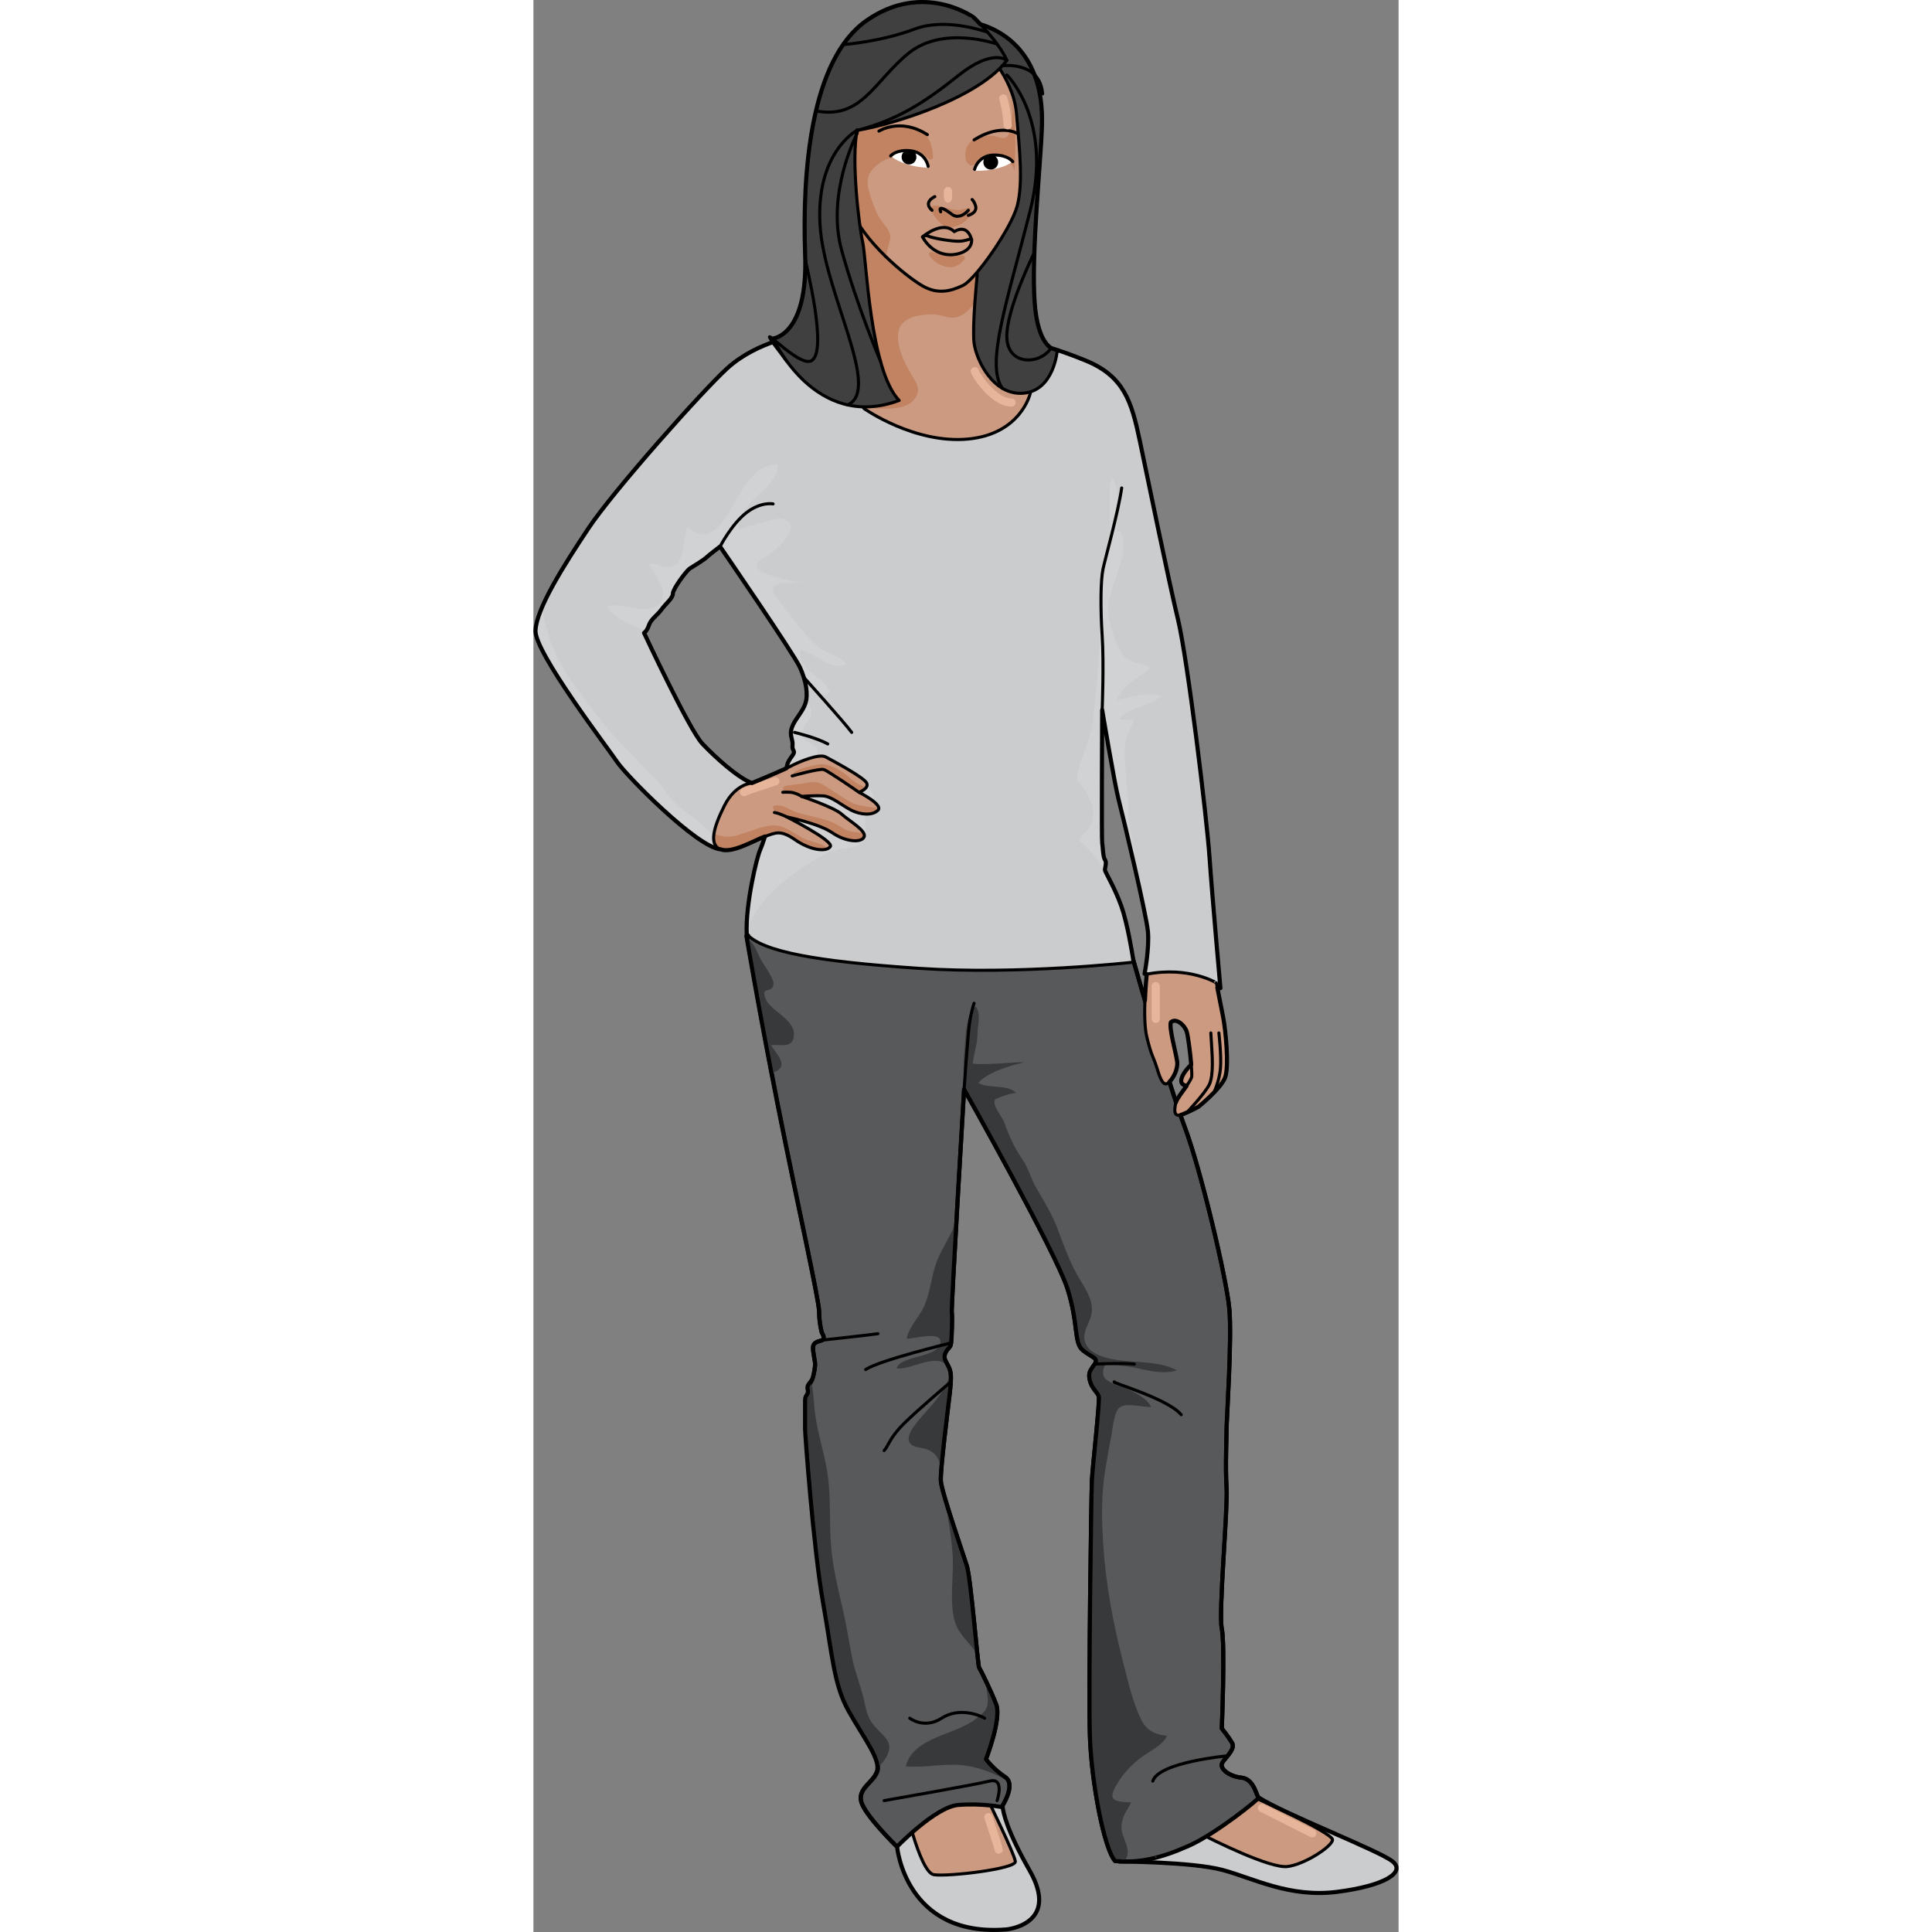
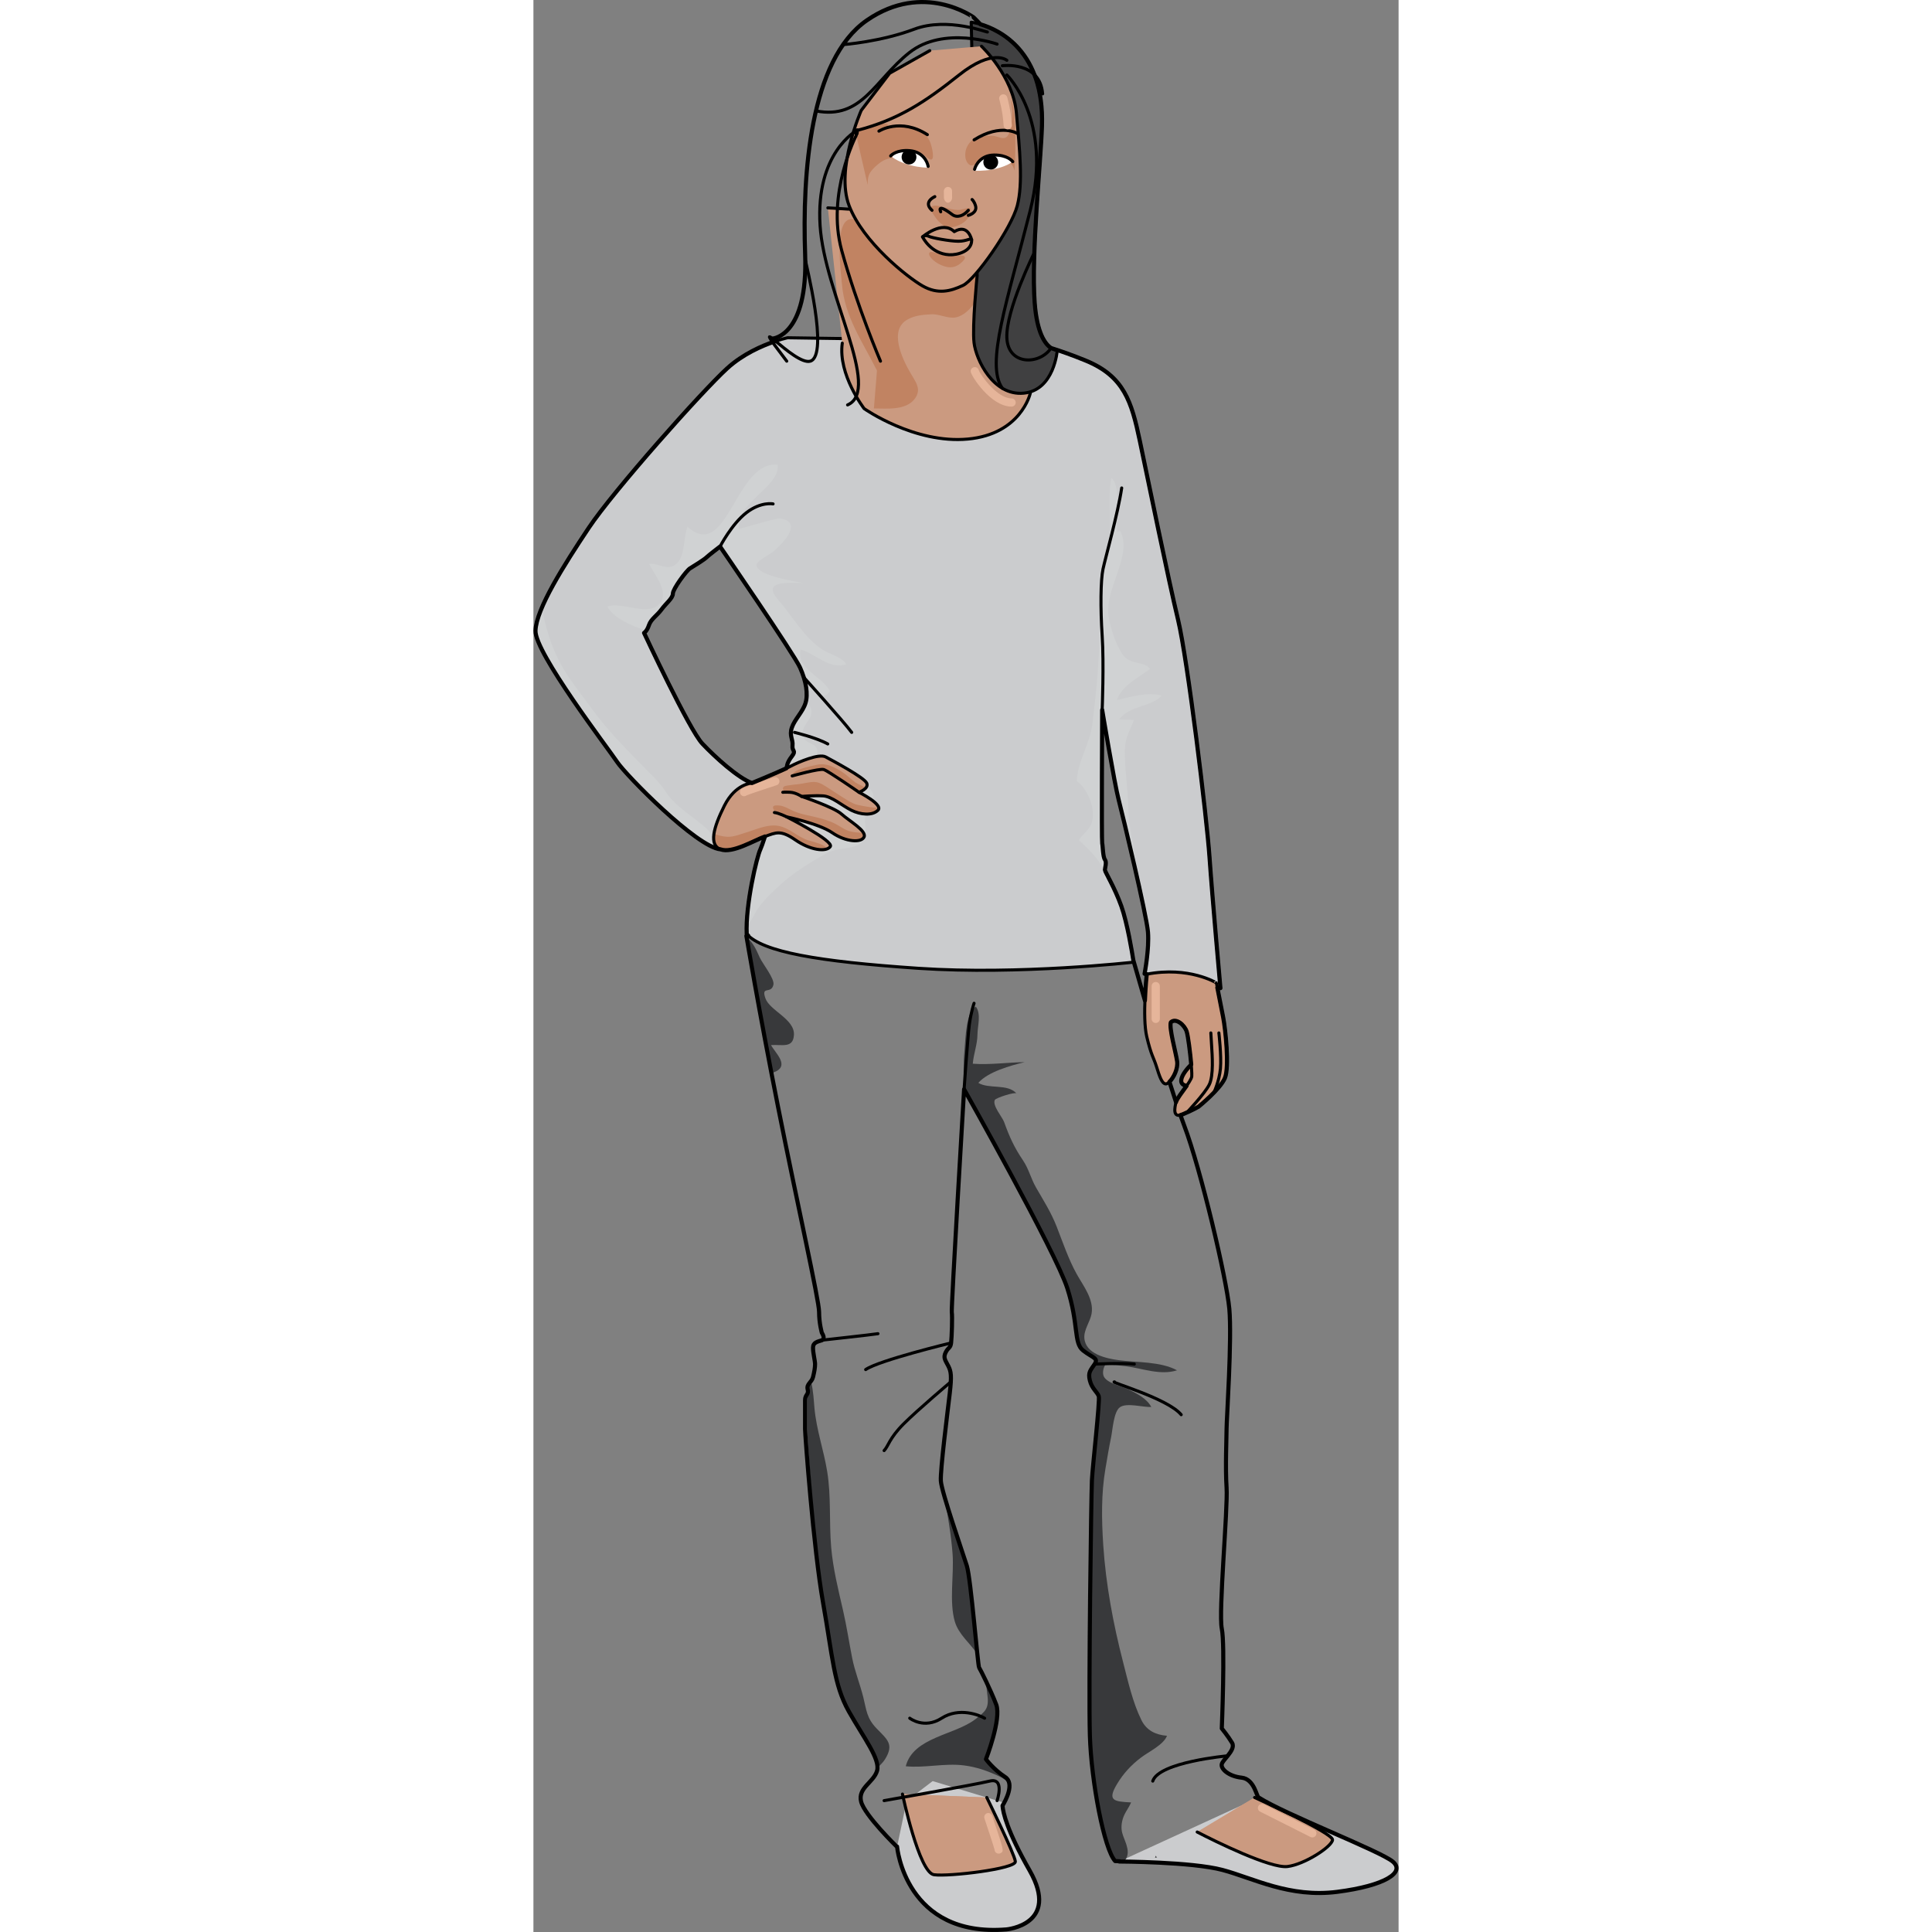
<svg xmlns="http://www.w3.org/2000/svg" version="1.0" id="Layer_1" width="800px" height="800px" viewBox="0 0 210.935 471.048" enable-background="new 0 0 210.935 471.048" xml:space="preserve">
  <rect x="0" y="0" width="210.935" height="471.048" fill="#808080" stroke="none" />
  <g>
    <g>
      <path fill="#CBCCCE" d="M88.669,450.254c0,0,2,22.166,26.667,20.166c0,0,13.167-1.167,5.667-14.334    c-7.5-13.166-6.617-16.666-6.617-16.666l-17.05-5.166l-6.333,4.832" />
      <path fill="#CBCCCE" d="M142.836,453.865c0,0,17.667,0.055,25.167,2.055s16.333,6.834,28,5.334s16.667-4.777,13.5-7.389    s-26.304-11.522-32.667-15.611" />
      <path fill="#CB9A80" d="M175.836,438.254c0,0,19.167,8.666,19,10.332c-0.167,1.668-6.833,6-11,6.5s-17.667-6.166-22-8.416" />
      <path fill="#CB9A80" d="M89.979,437.418c0,0,4.024,19.168,7.69,19.668s20-1.441,19.833-3.221s-6.966-15.611-6.966-15.611" />
      <path fill="#CB9A80" stroke="#000000" stroke-width="0.75" stroke-linecap="round" stroke-linejoin="round" stroke-miterlimit="10" d="    M175.836,438.254c0,0,19.167,8.666,19,10.332c-0.167,1.668-6.833,6-11,6.5s-17.667-6.166-22-8.416" />
      <path fill="#CB9A80" stroke="#000000" stroke-width="0.75" stroke-linecap="round" stroke-linejoin="round" stroke-miterlimit="10" d="    M89.979,437.418c0,0,4.024,19.168,7.69,19.668s20-1.441,19.833-3.221s-6.966-15.611-6.966-15.611" />
-       <path fill="#58595B" stroke="#000000" stroke-linecap="round" stroke-linejoin="round" stroke-miterlimit="10" d="M52.032,228.17    c0,0,2.986,18.125,7.652,41.625c4.667,23.5,9.992,47.229,9.992,50.063s0.664,5.115,0.664,5.115s0.998,1.474-0.002,1.807    s-2.167,0.486-2.167,1.82s0.5,3.16,0.5,3.993s-0.167,1.831-0.5,3.164s-1.137,1.665-0.804,2.998    c0.334,1.333-0.136,1.165-0.136,2.665s0,5.666,0,7s1.553,29.167,3.887,42.334c2.333,13.166,2.36,20,6.026,26.5    c3.667,6.5,7.597,11.666,6.764,14.5c-0.833,2.833-4.786,4.166-3.952,7.5c0.833,3.333,8.691,11,8.691,11s9.345-9.667,14.845-10.167    s10.673,0.5,10.673,0.5s3.669-5.5,0.836-7.333c-2.833-1.834-4.665-4.334-4.665-4.334s3.834-9.833,2.501-13.333    c-1.334-3.5-3.833-8.5-4.166-9c-0.334-0.5-2-21.667-3-24.833c-1-3.168-6.167-18.001-6.333-20.668    c-0.167-2.666,1.667-16.999,2.167-21.332c0.5-4.334,0.334-5.334-0.333-6.668c-0.667-1.332-1.334-1.999-0.667-3.332    c0.667-1.334,1.167-1,1.333-2.334s0.333-6.5,0.167-7.5s3-54.333,3-54.333s22.333,39.667,25.167,48.5s1.5,13.333,3.833,15.167    c2.333,1.833,3.833,1.833,2.833,3.333s-1.667,2-1.167,4s1.834,2.833,2.167,3.833s-1.5,17-1.667,20.5s-0.833,50.834-0.5,62.167    s3.5,27.833,6.167,30.667c6,0.5,11-0.667,17.833-3.667s17.667-11.833,17.167-11.833s-1-4.501-4.167-4.834    s-5.167-2.166-4.833-3.333s3.5-3.501,2.5-5.167s-2.5-3.5-2.5-3.5s0.833-20.333,0-24.333s1.5-29.333,1.167-34.333s0-12.334,0-14.5    c0-2.167,1.334-21.834,0.667-29.168c-0.667-7.332-7-34.166-11-44.666s-12.561-40.85-12.561-40.85l-36.606-8.65H81.729" />
      <g>
        <path fill="#38393B" d="M144.807,450.664c-0.511-2.521-1.85-3.591-1.291-6.494c0.379-1.969,1.432-2.963,2.21-4.713     c-4.255-0.227-5.88-0.415-3.412-4.524c1.532-2.55,3.465-4.646,5.883-6.463c1.901-1.429,5.431-3.065,6.277-5.262     c-2.727-0.223-4.973-1.259-6.241-3.833c-2.144-4.35-3.256-9.454-4.469-14.143c-2.395-9.256-4.199-18.913-4.831-28.494     c-0.409-6.204-0.518-12.517,0.534-18.666c0.432-2.527,0.853-5.141,1.379-7.641c0.365-1.732,0.612-6.236,2.148-7.328     c1.657-1.179,5.668,0.046,7.649-0.058c-1.075-2.065-3.523-3.284-5.517-4.267c-1.584-0.781-5.531-1.551-6.13-3.359     c-0.271-0.817-0.039-1.938,0.473-2.723c1.599,0.04,3.237,0.19,4.931,0.404c4.048,0.509,8.432,2.305,12.52,1     c-3.968-2.171-9.867-1.89-14.23-2.477c-3.076-0.414-8.064-1.488-8.364-5.359c-0.16-2.072,1.404-3.967,1.758-5.96     c0.621-3.491-2.047-6.831-3.622-9.667c-2.012-3.624-3.369-7.684-4.876-11.541c-1.392-3.562-3.171-6.302-5.05-9.574     c-1.252-2.18-1.75-4.503-3.18-6.622c-2.179-3.229-3.313-5.778-4.594-9.333c-0.44-1.221-2.921-4.031-2.271-5.38     c0.25-0.52,4.911-2.014,5.281-1.594c-2.159-2.444-6.727-0.994-9.298-2.576c2.364-2.711,7.883-4.231,11.29-5.052     c-4.166,0.058-8.512,0.699-12.64,0.383c0.211-2.498,1.117-4.666,1.141-7.15c0.02-2.052,0.95-4.969-0.395-6.764     c-2.466,1.398-2.504,7.903-2.755,10.512c-0.353,3.664-0.213,7.398-0.213,11.107l0.008,0.048c0.012-0.206,0.023-0.383,0.033-0.55     c0.037-0.624,0.057-0.966,0.057-0.966s22.333,39.667,25.167,48.5s1.5,13.333,3.833,15.167c2.333,1.833,3.833,1.833,2.833,3.333     s-1.667,2-1.167,4s1.834,2.833,2.167,3.833s-1.5,17-1.667,20.5s-0.833,50.834-0.5,62.167s3.5,27.833,6.167,30.667     c0.728,0.061,1.44,0.094,2.143,0.105C144.725,453.092,145.087,452.043,144.807,450.664z" />
      </g>
      <g>
        <path fill="#38393B" d="M58.447,263.787c0.026-0.77,0.062-1.539,0.104-2.311c4.189-1.543,0.388-4.73-0.621-6.673     c2.74-0.177,5.383,0.841,5.586-2.459c0.239-3.871-5.904-5.929-6.955-8.94c-1.109-3.179,1.398-0.912,1.954-3.303     c0.341-1.465-2.696-5.204-3.346-6.664c-0.836-1.88-1.474-3.353-2.977-4.758c-0.077-0.072-0.148-0.137-0.223-0.205     C52.341,230.665,54.779,244.939,58.447,263.787z" />
-         <path fill="#38393B" d="M100.506,332.603c3.595,2.894-3.966,10.659-5.698,12.623c-2.569,2.913-5.729,6.969-0.556,7.75     c3.498,0.528,4.747,2.216,5.182,5.479c0.383-5.115,1.663-15.19,2.068-18.701c0.5-4.334,0.334-5.334-0.333-6.668     c-0.667-1.332-1.334-1.999-0.667-3.332c0.667-1.334,1.167-1,1.333-2.334s0.333-6.5,0.167-7.5     c-0.072-0.432,0.477-10.598,1.123-22.021c-0.595,0.556-0.625,1.358-1.055,2.253c-1.18,2.455-2.815,4.973-3.767,7.524     c-1.332,3.573-1.496,7.398-3.114,10.944c-1.068,2.339-3.879,5.335-4.154,7.766c1.854,0.053,8.683-2.053,8.167,1.033     c-0.63,3.768-9.668,2.939-10.667,6.212C91.882,334.092,97.452,330.143,100.506,332.603z" />
        <path fill="#38393B" d="M80.44,413.869c-0.823-3.312-2.08-6.328-2.738-9.689c-0.752-3.839-1.335-7.711-2.209-11.526     c-1.175-5.118-2.437-10.127-2.894-15.38c-0.535-6.152,0.021-12.382-0.975-18.498c-0.861-5.294-2.619-10.105-3.115-15.551     c-0.124-1.367-0.234-4.047-0.817-6.368c-0.34,0.577-0.796,1.024-0.577,1.898c0.334,1.333-0.386,1.165-0.386,2.665s0,5.666,0,7     s1.803,29.167,4.137,42.334c2.333,13.166,2.485,20,6.151,26.5c3.36,5.955,6.987,10.786,6.926,13.733     c0.787-0.8,1.456-1.522,1.797-2.079c2.223-3.621,0.589-4.739-2.065-7.481C81.247,418.918,81.219,417.009,80.44,413.869z" />
        <path fill="#38393B" d="M113.69,433.156c1.02,0.484,1.793,1.13,2.347,1.855c-0.084-0.706-0.381-1.333-1.039-1.758     c-2.833-1.834-4.665-4.334-4.665-4.334s3.834-9.833,2.501-13.333c-0.701-1.84-1.722-4.089-2.583-5.886     c0.174,1.271,0.301,2.546,0.451,3.724c0.407,3.201-0.594,3.913-2.949,5.738c-5.021,3.89-15.154,4.369-16.973,11.475     c4.662,0.47,9.414-0.804,14.171-0.21C108.032,430.813,110.866,431.813,113.69,433.156z" />
        <path fill="#38393B" d="M102.747,395.369c0.933,3.171,3.723,5.242,5.492,7.933c-0.65-6.181-1.804-19.126-2.569-21.548     c-0.745-2.361-3.805-11.201-5.384-16.655c0.705,4.555,1.57,9.086,1.912,13.815C102.565,383.99,101.319,390.516,102.747,395.369z" />
        <path fill="#38393B" d="M151.547,452.959c0.178-0.044,0.355-0.084,0.535-0.132c-0.176-0.058-0.294-0.185-0.329-0.407     L151.547,452.959z" />
      </g>
      <path fill="#CB9A80" d="M161.312,258.654c0,0-3.146,2.697-3.365,4.667s3.001,1.386,3.001,1.386" />
      <path fill="none" stroke="#000000" stroke-width="0.75" stroke-linecap="round" stroke-linejoin="round" stroke-miterlimit="10" d="    M105.002,265.587c0,0,0.873-12.622,1.275-15.741c0.403-3.12,1.154-5.233,1.154-5.233" />
      <path fill="none" stroke="#000000" stroke-width="0.75" stroke-linecap="round" stroke-linejoin="round" stroke-miterlimit="10" d="    M169.271,428.093c0,0-16.768,1.494-18.268,6.161" />
      <path fill="none" stroke="#000000" stroke-width="0.75" stroke-linecap="round" stroke-linejoin="round" stroke-miterlimit="10" d="    M113.049,439.016c0,0,1.953-5.679-1.797-4.762c-3.75,0.916-25.75,4.762-25.75,4.762" />
      <path fill="none" stroke="#000000" stroke-width="0.75" stroke-linecap="round" stroke-linejoin="round" stroke-miterlimit="10" d="    M110.002,418.92c-1.25-0.75-6.194-2.75-10.472,0s-7.778,0-7.778,0" />
      <path fill="none" stroke="#000000" stroke-width="0.75" stroke-linecap="round" stroke-linejoin="round" stroke-miterlimit="10" d="    M136.836,332.587c0,0,6.417-0.333,9.667,0" />
      <path fill="none" stroke="#000000" stroke-width="0.75" stroke-linecap="round" stroke-linejoin="round" stroke-miterlimit="10" d="    M141.669,336.92c-1.417,0,12.949,4,16.266,8" />
      <path fill="none" stroke="#000000" stroke-width="0.75" stroke-linecap="round" stroke-linejoin="round" stroke-miterlimit="10" d="    M101.763,336.92c0,0-8.01,6.75-11.51,10.25s-3.75,5.5-4.75,6.5" />
      <path fill="none" stroke="#000000" stroke-width="0.75" stroke-linecap="round" stroke-linejoin="round" stroke-miterlimit="10" d="    M101.836,327.42c0,0-17.583,4.25-20.833,6.5" />
      <path fill="none" stroke="#000000" stroke-width="0.75" stroke-linecap="round" stroke-linejoin="round" stroke-miterlimit="10" d="    M70.331,326.748c0,0,12.17-1.328,13.671-1.578" />
      <path fill="#CBCCCE" d="M61.981,82.352c0,0-8.528,1.777-14.747,7.463c-6.22,5.686-27.72,29.852-33.762,38.914    c-6.041,9.062-12.793,19.723-12.971,25.054s17.77,28.785,19.901,31.983s19.368,20.789,25.231,21.322    c0.888-3.554,2.842-12.438,7.64-16.17c-3.376-1.243-8.884-6.219-12.082-9.595s-14.215-27.009-14.215-27.009    s0.691-0.395,1.191-1.895s1.978-2.334,3.072-3.834s2.762-2.732,2.762-3.866s3.333-5.634,4.166-6.134c0.834-0.5,3.5-2.166,4-2.666    s3.334-2.666,3.334-2.666s18,26.166,19.5,29.5c1.5,3.332,2,6.5,1.333,8.666s-2.667,4-3.333,6c-0.667,2,0.333,2.834,0.166,4.334    c-0.166,1.5,1,1.166-0.166,2.666c-1.167,1.5-1.167,2.334-1.167,2.334s-5.666,18.668-6.5,20.334    c-0.833,1.666-3.667,13.499-3.333,20.666c4,4.333,17.167,6.666,41.833,8.333s52.5-1.5,52.5-1.5s-1.333-9.001-3-13.667    s-4-8.333-4-8.833s0.5-1.833,0-2.5s-0.5-3.333-0.667-4s0-32.501,0-32.501s3,18,4,21.834s6.833,28.167,7.167,32.334    c0.333,4.166-0.833,10.166-0.833,10.166l18.5,3.5c0,0-2-22.334-2.667-32s-5.334-48.167-7.667-57.834    c-2.333-9.666-7.333-34.166-9.333-43.666s-3.834-15.674-13.167-19.5s-14.833-4.715-14.833-4.715L61.981,82.352z" />
      <path fill="none" stroke="#000000" stroke-width="0.75" stroke-linecap="round" stroke-linejoin="round" stroke-miterlimit="10" d="    M61.981,82.352c0,0-8.528,1.777-14.747,7.463c-6.22,5.686-27.72,29.852-33.762,38.914c-6.041,9.062-12.793,19.723-12.971,25.054    s17.77,28.785,19.901,31.983s19.368,20.789,25.231,21.322c0.888-3.554,2.842-12.438,7.64-16.17    c-3.376-1.243-8.884-6.219-12.082-9.595s-14.215-27.009-14.215-27.009s0.691-0.395,1.191-1.895s1.978-2.334,3.072-3.834    s2.762-2.732,2.762-3.866s3.333-5.634,4.166-6.134c0.834-0.5,3.5-2.166,4-2.666s3.334-2.666,3.334-2.666s18,26.166,19.5,29.5    c1.5,3.332,2,6.5,1.333,8.666s-2.667,4-3.333,6c-0.667,2,0.333,2.834,0.166,4.334c-0.166,1.5,1,1.166-0.166,2.666    c-1.167,1.5-1.167,2.334-1.167,2.334s-5.666,18.668-6.5,20.334c-0.833,1.666-3.667,13.499-3.333,20.666    c4,4.333,17.167,6.666,41.833,8.333s52.5-1.5,52.5-1.5s-1.333-9.001-3-13.667s-4-8.333-4-8.833s0.5-1.833,0-2.5    s-0.5-3.333-0.667-4s0-32.501,0-32.501s3,18,4,21.834s6.833,28.167,7.167,32.334c0.333,4.166-0.833,10.166-0.833,10.166l18.5,3.5    c0,0-2-22.334-2.667-32s-5.334-48.167-7.667-57.834c-2.333-9.666-7.333-34.166-9.333-43.666s-3.834-15.674-13.167-19.5    s-14.833-4.715-14.833-4.715L61.981,82.352z" />
      <path fill="#D0D2D3" d="M145.039,197.089c-0.052-4.749-0.899-9.309-0.842-14.05c0.042-3.472,1.262-4.769,2.209-7.518    c-1.181-0.086-2.417-0.021-3.605-0.098c2.484-3.445,7.816-3.006,10.371-5.805c-3.396-1.044-7.543,0.346-10.916,1.043    c1.241-3.515,5.316-5.525,8.094-7.55c-1.438-2.037-4.799-0.823-6.715-3.573c-1.648-2.363-2.883-6.242-3.382-9.115    c-1.171-6.74,5.914-14.851,2.834-20.957c-0.333,0.068-0.483,0.115-0.798,0.217c-0.214-2.91,0.982-11.733-1.419-13.145    c-1.046,6.016,0.425,12.58-0.814,18.787c-1.23,6.16-2.035,11.291-2.035,17.686c0,8.005-0.769,15.633-1.756,23.57    c-0.533,4.283-2.931,8.057-3.59,12.111c-0.444,2.729-0.192,1.186,1.354,3.248c1.726,2.301,3.05,5.97,2.032,8.825    c-0.62,1.739-2.228,2.564-3.057,4.119c2.142,1.842,7.022,6.511,6.139,9.329l1.32,0.24c-0.662-1.29-1.127-2.146-1.127-2.368    c0-0.5,0.5-1.833,0-2.5s-0.5-3.333-0.667-4s0-32.501,0-32.501s3,18,4,21.834c0.551,2.111,2.566,10.436,4.322,18.188    C147.014,207.712,145.098,202.571,145.039,197.089z" />
      <g>
        <path fill="#D0D2D3" d="M53.274,190.918c-0.301-0.11-0.624-0.261-0.956-0.428c-0.1,0.544-0.203,1.084-0.314,1.619     C52.406,191.678,52.824,191.27,53.274,190.918z" />
        <path fill="#D0D2D3" d="M54.592,221.742c1.518-2.289,3.616-4.221,5.622-6.051c3.414-3.115,7.106-5.279,11.058-7.568     c2.576-1.492,5.746-0.922,8.073-2.24c2.799-1.586,1.189-4.116,1.563-6.722c0.162-0.034,0.325-0.067,0.489-0.1     c-0.485-1.171-1.106-2.571-0.786-3.979c0.656,0.146,1.584-0.234,2.24-0.088c1.238-5.701-13.901-6.553-17.385-6.708     c0.938-1.378,3.923-3.509,3.751-5.177c-0.268-2.595-4.13-1.325-3.49-4.963c0.32-1.822,2.092-2.681,2.044-4.647     c-0.025-1.018-0.593-1.972-1.246-2.913c-0.047,0.291-0.109,0.57-0.19,0.834c-0.667,2.166-2.667,4-3.333,6     c-0.667,2,0.333,2.834,0.166,4.334c-0.166,1.5,1,1.166-0.166,2.666c-1.167,1.5-1.167,2.334-1.167,2.334s-5.666,18.668-6.5,20.334     c-0.755,1.509-3.152,11.365-3.348,18.534c0.02-0.015,0.037-0.022,0.057-0.038C53.251,224.576,53.708,223.075,54.592,221.742z" />
        <g>
          <g>
            <path fill="#D0D2D3" d="M76.291,161.927c-1.207-1.879-4.383-2.476-6.225-3.794c-4.354-3.118-6.942-7.95-10.383-11.891       c-4.152-4.757,2.442-4.127,6.093-4.1c-2.211-0.387-11.85-1.973-11.354-4.537c0.176-0.906,3.11-2.39,3.76-2.902       c2.186-1.726,8.006-7.463,1.889-8.297c-0.927-0.126-9.998,2.682-10.012,2.534c-0.607-6.587,10.053-10.142,9.514-15.63       c-10.339-1.142-12.238,23.914-22.021,15.119c-0.973,2.502-0.576,7.058-2.575,8.941c-2.162,2.037-4.293-0.108-6.761,0.092       c1.139,2.509,4.87,6.66,2.728,9.503c-2.751,3.65-9.452-0.449-12.911,0.928c1.284,2.605,5.885,4.79,9.509,5.825       c0.203-0.291,0.43-0.706,0.627-1.299c0.5-1.5,1.978-2.334,3.072-3.834s2.762-2.732,2.762-3.866s3.333-5.634,4.166-6.134       c0.834-0.5,3.5-2.166,4-2.666s3.329-2.663,3.334-2.666c-0.096,0.072,10.905,16.055,11.668,17.197       c2.297,3.438,4.662,6.861,6.772,10.42c1.245,2.1,4.92,12.354,8.336,7.672c-1.74-3.666-8.185-5.285-7.132-10.171       C68.658,159.312,72.375,163.437,76.291,161.927z M41.957,201.78c-3.312-2.917-7.484-5.192-9.888-8.997       c-1.18-1.867-2.815-3.385-4.348-4.946c-3.536-3.603-7.157-7.208-10.393-11.08c-2.304-2.758-4.406-5.779-6.573-8.649       c-2.264-2.997-4.32-6.198-5.758-9.682c-1.345-3.257-2.258-6.766-2.951-10.225c-0.918,2.173-1.495,4.09-1.545,5.581       c-0.178,5.331,17.77,28.785,19.901,31.983c2,3.001,17.296,18.67,24.021,21.035C44.603,204.963,43.305,202.968,41.957,201.78z" />
          </g>
        </g>
      </g>
      <path fill="#CB9A80" d="M71.785,50.682l46.651,2.822c0,0,3.569,35.232,2.701,42.392c-0.032,0.101-2.286,9.952-15.214,11.152    c-13.025,1.208-25.284-7.419-25.288-7.422c0,0-6.403-8.288-5.336-15.962" />
      <path fill="none" stroke="#000000" stroke-width="0.75" stroke-linecap="round" stroke-linejoin="round" stroke-miterlimit="10" d="    M71.785,50.682l46.651,2.822c0,0,3.569,35.232,2.701,42.392c-0.032,0.101-2.286,9.952-15.214,11.152    c-13.025,1.208-25.284-7.419-25.288-7.422c0,0-6.403-8.288-5.336-15.962" />
      <path fill="#C18362" d="M83.014,99.584c3.101,0,7.737,0.545,9.927-2.313c1.771-2.313,0.31-4.07-0.953-6.225    c-2.11-3.602-5.43-10.619-0.743-13.164c1.849-1.004,3.644-1.135,5.738-1.248c2.059-0.111,4.052,1.12,5.987,0.754    c3.867-0.732,7.29-7.054,6.947-10.695c-1.993-0.201-4.124,1.813-6.186,2.201c-4.775,0.9-11.458-2.115-14.55-5.787    c-2.004-2.379-3.488-4.357-6.161-6.125c-1.521-1.007-3.847-3.816-5.745-3.553c-4.063,0.565-2.264,13.234-2.068,15.701    c0.644,8.124,5.021,14.147,8.555,21.224" />
      <path fill="#404041" stroke="#000000" stroke-width="0.75" stroke-linecap="round" stroke-linejoin="round" stroke-miterlimit="10" d="    M106.742,5.415c0,0,17.972,2.005,17.253,25.229c-0.271,8.748-2.665,31.272-1.777,43.179c0.888,11.904,5.508,11.549,5.508,11.549    s-0.711,9.773-8.174,10.484s-11.626-8.174-12.121-12.261s0.75-16.347,0.75-16.347L106.742,5.415z" />
      <path fill="#CB9A80" d="M109.247,11.276c0,0,7.717,7.285,8.516,16.323c0.813,9.204,1.634,17.022,0.212,22.53    c-1.421,5.509-10.224,18.041-13.245,19.462c-3.021,1.422-6.126,2.245-9.858,0.113S80.34,59.014,76.964,50.13    s2.964-23.217,2.964-23.217l6.93-9.062l9.773-5.508" />
      <path fill="#C18362" d="M116.429,23.992c0.031,1.32,0.431,2.679,0.305,4.037c-0.146,1.569-0.167,3.28-0.886,4.728    c-0.902,1.814-2.472,0.353-4.041,0.355c-2.077,0.002-4.373,0.178-5.66,1.959c-0.712,0.985-0.997,2.201-0.802,3.439    c0.113,0.717,0.746,2.012,1.688,1.797l6.75-2.043c1.105,0.653,2.178,0.963,2.953,2.04c0.289,0.401,0.424,0.857,0.561,1.308    c0.269-4.579,0.3-9.401-0.063-13.499C117.109,26.698,116.815,25.32,116.429,23.992z" />
      <path fill="#C18362" d="M78.723,33.062c-1.155-1.035,2.232-1.793,2.714-1.97c1.328-0.489,2.983-1.175,4.444-0.931    c0.771,0.129,0.411,0.446,0.928,0.811c0.433,0.305,1.382,0.119,1.845-0.021c0.764-0.232,1.089-0.416,1.933-0.164    c0.843,0.252,1.707,0.292,2.548,0.574c1.708,0.573,3.065,1.811,3.685,3.515c0.226,0.621,1.375,4.762-0.284,3.924    c-0.749-0.379-1.199-1.158-2.027-1.424s-1.706-0.191-2.556,0.022c-1.33,0.335-2.622,0.884-3.994,1.038    c-1.308,0.147-2.41,0.428-3.499,1.268c-0.801,0.616-1.585,1.285-2.179,2.111c-0.749,1.042-0.778,2.033-0.782,3.271" />
      <path fill="#C18362" d="M97.102,51.793c0.184-0.508-0.699-1.177,0.176-1.545c0.802-0.336,2.217,0.129,3.005,0.334    c1.12,0.293,2.104,0.604,3.273,0.605c0.989,0.002,2.018-0.549,2.952-0.487c0.476,2.835-2.595,4.603-5.116,4.796    c-0.909,0.069-1.523-0.605-2.201-1.156c-0.905-0.736-1.423-1.797-2.145-2.712" />
      <path fill="#C18362" d="M100.889,65.105c1.268,0.246,2.463-0.175,3.383-1.02c0.329-0.303,1.289-1.074,0.804-1.57    c-0.304-0.312-1.378-0.229-1.745-0.248c-1.148-0.062-2.292-0.191-3.43-0.303c-0.526-0.051-1.044-0.155-1.563-0.254    c-0.368-0.069-1.256-0.399-1.604-0.229c-0.702,0.342,0.13,1.338,0.457,1.67C98.129,64.107,99.576,64.852,100.889,65.105z" />
-       <path fill="#C18362" d="M87.491,64.841c-2.95-0.899-0.473-5.401-0.466-6.974c0.009-1.967-2.119-3.589-2.952-5.234    c-1.097-2.166-2.138-5.118-2.592-7.511c-0.37-1.955-0.346-3.744,0.543-5.507c0.818-1.62,0.952-2.129,0.236-3.787    c-0.572-1.324-0.885-2.232-0.969-3.685c-0.084-1.451-0.395-2.725-2.203-2.057c-2.026,0.749-2.907,4.095-3.379,5.888    c-0.946,3.602-0.871,8.507-0.189,12.134c0.597,3.171,1.245,6.562,2.824,9.411c2.203,3.977,6.134,9.727,10.696,11.041" />
      <path fill="#CB9A80" d="M149.536,237.521c0,0-1.128,10.485,0,15.226s1.638,4.958,2.368,7.292s1.342,4.299,2.334,4.23    s3.063-3.136,2.698-5.543c-0.365-2.406-1.969-7.948-1.531-9.48c1.24-1.166,3.354,0.657,3.865,2.262    c0.511,1.604,1.385,9.626,1.24,10.938s-3.51,4.937-3.833,6.261s-0.907,4.021,1.573,3.001s3.938-1.896,3.938-1.896    s5.324-4.303,6.417-7.002c1.094-2.697,0.146-11.813-0.438-14.804s-1.647-8.366-1.647-8.366S159.804,235.525,149.536,237.521z" />
      <path fill="none" stroke="#000000" stroke-width="0.75" stroke-linecap="round" stroke-linejoin="round" stroke-miterlimit="10" d="    M149.536,237.521c0,0-1.128,10.485,0,15.226s1.638,4.958,2.368,7.292s1.342,4.299,2.334,4.23s3.063-3.136,2.698-5.543    c-0.365-2.406-1.969-7.948-1.531-9.48c1.24-1.166,3.354,0.657,3.865,2.262c0.511,1.604,1.385,9.626,1.24,10.938    s-3.51,4.937-3.833,6.261s-0.907,4.021,1.573,3.001s3.938-1.896,3.938-1.896s5.324-4.303,6.417-7.002    c1.094-2.697,0.146-11.813-0.438-14.804s-1.647-8.366-1.647-8.366S159.804,235.525,149.536,237.521z" />
      <path fill="#CB9A80" d="M53.274,190.918c0,0,7.604-3.123,9.479-4.123s6.875-3.125,8.5-2.25s9.375,4.997,10,6.373    c0.625,1.377-1.875,2.252-1.875,2.252s5.998,3,4.624,4.375s-4.249,1.125-6.499,0s-4.75-3.375-6.875-3.5s-5.25,0.125-5.25,0.125    s7.875,2.63,9.75,4.314c1.875,1.686,6.125,4.061,5.5,5.561s-4.5,1.25-7.75-1s-11.125-3.875-11.125-3.875s11.625,5.875,10.625,7.25    s-4.875,0.875-8.5-1.625s-4.71-1.82-7.418-0.848c-2.707,0.973-7.946,4.188-10.825,3.141c-2.88-1.047-1.783-5.264,0.928-10.656    S53.274,190.918,53.274,190.918" />
      <path fill="none" stroke="#000000" stroke-width="0.75" stroke-linecap="round" stroke-linejoin="round" stroke-miterlimit="10" d="    M109.247,11.276c0,0,7.717,7.285,8.516,16.323c0.813,9.204,1.634,17.022,0.212,22.53c-1.421,5.509-10.224,18.041-13.245,19.462    c-3.021,1.422-6.126,2.245-9.858,0.113S80.34,59.014,76.964,50.13s2.964-23.217,2.964-23.217l6.93-9.062l9.773-5.508" />
      <g>
        <path fill="#C18362" d="M71.535,206.994c-0.115-1.065-3.785-1.874-4.423-2.069c-2.648-0.81-4.648-3.05-7.387-3.566     c-2.556-0.482-5.402,0.868-7.782,1.586c-1.519,0.458-3.071,1.142-4.698,1.073c-1.088-0.046-2.214-0.365-3.226-0.729     c-0.281,1.91,0.15,3.266,1.615,3.799c2.879,1.047,8.118-2.168,10.825-3.141c2.708-0.973,3.793-1.652,7.418,0.848     C66.825,206.827,69.936,207.538,71.535,206.994z" />
        <path fill="#C18362" d="M77.66,202.789c-1.435-0.264-2.3-0.941-3.514-1.64c-2.408-1.383-5.366-1.921-8.041-2.534     c-1.202-0.276-2.444-0.711-3.546-1.273c-0.825-0.422-1.636-0.844-2.574-0.938c-0.392-0.039-1.357-0.154-1.544,0.293     c-0.178,0.427,0.419,1.072,0.708,1.29l4.106,1.526c2.444,0.589,7.254,1.894,9.622,3.532c3.25,2.25,7.125,2.5,7.75,1     c0.121-0.29,0.056-0.613-0.135-0.957c-0.118-0.006-0.23-0.012-0.328-0.02C79.324,203.001,78.492,202.942,77.66,202.789z" />
        <path fill="#C18362" d="M83.27,196.935c-1.447-0.138-2.84-0.39-4.261-0.706c-1.188-0.265-2.376-1.067-3.415-1.713     c-1.162-0.723-2.278-1.475-3.428-2.213c-0.989-0.635-2.274-1.564-3.469-1.639c-1.292-0.08-2.69,0.363-3.975,0.514     c-0.846,0.1-1.691,0.17-2.531,0.308c-0.333,0.055-0.998,0.099-1.23,0.405c-0.357,0.475,0.07,1.008,0.53,1.117l5.389,1.054     c0.01,0.005,0.018,0.009,0.027,0.013c1.087-0.054,2.553-0.098,3.72-0.029c2.125,0.125,4.625,2.375,6.875,3.5s5.125,1.375,6.499,0     c0.125-0.126,0.172-0.269,0.185-0.418C83.918,197.03,83.606,196.967,83.27,196.935z" />
        <path fill="#C18362" d="M63.834,188.789l-0.352-0.176c2.593-0.252,5.247-1.346,7.791-0.394c2.632,0.985,4.96,2.726,7.193,4.41     c0.146,0.109,0.501,0.329,0.92,0.536c0.065-0.023,1.062-0.389,1.61-1.004c-0.716-0.586-1.959-1.012-2.46-1.368     c-1.128-0.802-2.126-1.86-3.28-2.59c-1.801-1.139-3.822-2.21-5.991-1.771c-1.009,0.204-6.157,1.228-5.892,2.348     C63.507,188.79,63.703,188.824,63.834,188.789z" />
      </g>
      <path fill="none" stroke="#000000" stroke-width="0.75" stroke-linecap="round" stroke-linejoin="round" stroke-miterlimit="10" d="    M53.274,190.918c0,0,7.604-3.123,9.479-4.123s6.875-3.125,8.5-2.25s9.375,4.997,10,6.373c0.625,1.377-1.875,2.252-1.875,2.252    s5.998,3,4.624,4.375s-4.249,1.125-6.499,0s-4.75-3.375-6.875-3.5s-5.25,0.125-5.25,0.125s7.875,2.63,9.75,4.314    c1.875,1.686,6.125,4.061,5.5,5.561s-4.5,1.25-7.75-1s-11.125-3.875-11.125-3.875s11.625,5.875,10.625,7.25    s-4.875,0.875-8.5-1.625s-4.71-1.82-7.418-0.848c-2.707,0.973-7.946,4.188-10.825,3.141c-2.88-1.047-1.783-5.264,0.928-10.656    S53.274,190.918,53.274,190.918" />
      <path fill="none" stroke="#000000" stroke-width="0.75" stroke-linecap="round" stroke-linejoin="round" stroke-miterlimit="10" d="    M138.669,173.086c0,0,0.449-11.313,0-18.054s-0.378-13.576,0.199-16.286c0.578-2.711,3.642-13.549,4.561-19.773" />
      <path fill="none" stroke="#000000" stroke-width="0.75" stroke-linecap="round" stroke-linejoin="round" stroke-miterlimit="10" d="    M45.502,133.254c0,0,2.843-5.491,6.416-8.249c3.574-2.758,6.51-2.146,6.51-2.146" />
      <path fill="none" stroke="#000000" stroke-width="0.75" stroke-linecap="round" stroke-linejoin="round" stroke-miterlimit="10" d="    M65.916,165.146c0,0,9.578,10.604,11.681,13.42" />
      <path fill="none" stroke="#000000" stroke-width="0.75" stroke-linecap="round" stroke-linejoin="round" stroke-miterlimit="10" d="    M63.659,178.566c0,0,5.364,1.283,8.098,2.816" />
-       <path fill="#404041" stroke="#000000" stroke-width="0.75" stroke-linecap="round" stroke-linejoin="round" stroke-miterlimit="10" d="    M107.325,4.233c0,0-12.178-8.867-26.038,0.728c-13.859,9.595-15.751,37.41-15.04,57.132c0.711,19.724-7.818,20.435-7.818,20.435    s10.128,22.743,30.74,15.103c-7.107-7.285-7.996-34.648-8.885-38.557c-0.888-3.91-2.838-19.961-1.371-27.282    c9.595-1.599,29.94-8.205,36.515-17.089C113.295,9.906,107.325,4.233,107.325,4.233z" />
      <g>
        <path fill="none" stroke="#000000" stroke-width="0.75" stroke-linecap="round" stroke-linejoin="round" stroke-miterlimit="10" d="     M84.24,31.97c0,0,5.207-3.382,11.803,0.86" />
        <path fill="#FFFFFF" d="M87.484,38.339c-0.178-0.123,2-2.524,5.064-1.574c3.064,0.951,3.363,3.904,4.08,4.127     C96.628,40.892,91.419,41.04,87.484,38.339z" />
        <path fill="none" stroke="#000000" stroke-width="0.75" stroke-linecap="round" stroke-linejoin="round" stroke-miterlimit="10" d="     M96.242,40.567c-0.189-1.106-1.273-3.551-4.471-3.828c-3.197-0.275-4.546,1.102-4.673,1.275" />
        <path d="M89.849,37.753c-0.294,0.949,0.235,1.964,1.187,2.26c0.953,0.295,1.964-0.238,2.259-1.189     c0.296-0.954-0.236-1.963-1.188-2.26C91.154,36.269,90.146,36.8,89.849,37.753z" />
      </g>
      <g>
        <path fill="none" stroke="#000000" stroke-width="0.75" stroke-linecap="round" stroke-linejoin="round" stroke-miterlimit="10" d="     M118.131,32.608c0,0-4.042-2.679-10.685,1.49" />
        <path fill="#FFFFFF" d="M116.456,39.706c0.187-0.109-1.81-2.664-4.935-1.939c-3.125,0.726-3.639,3.648-4.37,3.819     C107.15,41.586,112.334,42.113,116.456,39.706z" />
        <path fill="none" stroke="#000000" stroke-width="0.75" stroke-linecap="round" stroke-linejoin="round" stroke-miterlimit="10" d="     M107.559,41.29c0.27-1.09,1.529-3.449,4.738-3.492c3.208-0.041,4.454,1.431,4.567,1.612" />
        <path d="M113.261,39.137c0.225,0.969-0.377,1.941-1.349,2.166c-0.972,0.226-1.942-0.382-2.166-1.351     c-0.226-0.974,0.378-1.941,1.35-2.168C112.067,37.561,113.035,38.162,113.261,39.137z" />
      </g>
      <path fill="none" stroke="#000000" stroke-width="0.75" stroke-linecap="round" stroke-linejoin="round" stroke-miterlimit="10" d="    M94.873,57.745c0,0,1.962,4.135,6.493,4.366c2.077,0.106,5.605-0.879,5.475-3.646" />
      <path fill="none" stroke="#000000" stroke-width="0.75" stroke-linecap="round" stroke-linejoin="round" stroke-miterlimit="10" d="    M97.864,47.941c0,0-2.991,1.291-0.686,3.332" />
      <path fill="none" stroke="#000000" stroke-width="0.75" stroke-linecap="round" stroke-linejoin="round" stroke-miterlimit="10" d="    M99.299,51.639c0,0-1.156-2.297,2.83,0.682c1.133,0.847,2.761,0.334,3.904-1.047" />
      <path fill="none" stroke="#000000" stroke-width="0.75" stroke-linecap="round" stroke-linejoin="round" stroke-miterlimit="10" d="    M106.033,52.511c0,0,2.302-0.582,1.75-2.381c-0.334-1.087-0.832-1.48-0.832-1.48" />
      <path fill="none" stroke="#000000" stroke-width="0.75" stroke-linecap="round" stroke-linejoin="round" stroke-miterlimit="10" d="    M106.84,58.466c-0.134-0.58-1.125,0.359-3.244,0.352s-6.533-0.835-7.281-1.229c-0.749-0.394-1.442,0.157-1.442,0.157    s4.812-4.144,7.733-1.271C106.02,54.418,106.84,58.466,106.84,58.466z" />
      <path fill="#E6B59A" d="M115.646,31.544c-0.523,0-0.962-0.406-0.997-0.935c-0.233-3.596-1.043-6.3-1.051-6.326    c-0.16-0.529,0.138-1.087,0.667-1.248c0.526-0.16,1.085,0.137,1.247,0.666c0.036,0.117,0.884,2.938,1.134,6.777    c0.036,0.552-0.382,1.027-0.933,1.063C115.689,31.543,115.667,31.544,115.646,31.544z" />
      <path fill="#E6B59A" d="M101.083,49.42c-0.545,0-0.992-0.678-1-1.226l-0.02-1.548c-0.008-0.553,0.434-1.066,0.986-1.074    c0.552,0.01,1.006,0.404,1.014,0.956l0.02,1.653c0.008,0.552-0.434,1.238-0.986,1.238C101.092,49.42,101.087,49.42,101.083,49.42z    " />
      <path fill="#E6B59A" d="M116.586,99.135c-5.089,0-9.786-7.41-9.961-8.465c-0.091-0.545,0.277-1.06,0.822-1.15    c0.529-0.09,1.028,0.254,1.141,0.771c0.378,1.076,4.428,6.844,7.999,6.844c0.552,0,1,0.447,1,1    C117.586,98.687,117.138,99.135,116.586,99.135z" />
      <path fill="#E6B59A" d="M51.359,194.139c-0.15,0-0.302-0.034-0.445-0.105c-0.364-0.182-0.586-0.572-0.556-0.978    c0.063-0.839,0.064-0.854,8.322-3.517c0.526-0.17,1.09,0.119,1.258,0.645c0.169,0.525-0.119,1.09-0.645,1.259    c-3.128,1.009-6.599,2.174-7.317,2.483C51.8,194.063,51.582,194.139,51.359,194.139z" />
      <path fill="#E6B59A" d="M113.435,451.941c-0.263,0-0.523-0.102-0.718-0.296c-0.188-0.188-0.286-0.435-0.292-0.683    c-0.194-0.76-1.382-4.395-2.462-7.605c-0.176-0.523,0.105-1.09,0.629-1.266c0.527-0.177,1.091,0.105,1.267,0.629    c2.887,8.586,2.887,8.586,2.101,9.072C113.799,451.893,113.617,451.941,113.435,451.941z" />
      <path fill="#E6B59A" d="M189.91,447.991c-0.151,0-0.304-0.034-0.448-0.106l-12.281-6.18c-0.494-0.248-0.692-0.849-0.444-1.342    c0.248-0.494,0.848-0.693,1.342-0.443l12.281,6.178c0.494,0.248,0.692,0.85,0.444,1.343    C190.629,447.79,190.276,447.991,189.91,447.991z" />
      <path fill="#E6B59A" d="M151.729,249.42c-0.552,0-1-0.447-1-1v-8c0-0.553,0.448-1,1-1s1,0.447,1,1v8    C152.729,248.973,152.281,249.42,151.729,249.42z" />
    </g>
    <path fill="none" stroke="#000000" stroke-linecap="round" stroke-linejoin="round" stroke-miterlimit="10" d="M209.502,453.865   c-3.167-2.611-26.304-11.522-32.667-15.611c-0.5,0-1-4.501-4.167-4.834s-5.167-2.166-4.833-3.333   c0.143-0.499,0.803-1.212,1.434-1.994h0l0,0c0.845-1.047,1.638-2.219,1.065-3.173c-1-1.666-2.5-3.5-2.5-3.5s0.833-20.333,0-24.333   s1.5-29.333,1.167-34.333s0-12.334,0-14.5c0-2.167,1.334-21.834,0.667-29.168c-0.667-7.332-7-34.166-11-44.666   c-0.286-0.751-0.598-1.613-0.925-2.549c0.153-0.037,0.317-0.086,0.504-0.163c2.48-1.021,3.938-1.896,3.938-1.896   s5.324-4.303,6.417-7.002c1.094-2.697,0.146-11.813-0.438-14.804c-0.417-2.14-1.079-5.491-1.422-7.23l0.758,0.144   c0,0-2-22.334-2.667-32s-5.334-48.167-7.667-57.834c-2.333-9.666-7.333-34.166-9.333-43.666s-3.834-15.674-13.167-19.5   c-3.336-1.367-6.173-2.355-8.454-3.065c-1.432-0.944-3.442-3.597-3.997-11.032c-0.888-11.906,1.506-34.431,1.777-43.179   c0.56-18.088-10.217-23.303-15.011-24.726c-0.977-1.034-1.659-1.685-1.659-1.685S95.146-4.634,81.287,4.961   c-13.859,9.595-15.751,37.41-15.04,57.132c0.711,19.724-7.818,20.435-7.818,20.435s0.126,0.278,0.363,0.743   c-3.051,1.036-7.736,3.049-11.558,6.543c-6.22,5.686-27.72,29.852-33.762,38.914c-6.041,9.062-12.793,19.723-12.971,25.054   s17.77,28.785,19.901,31.983s19.368,20.789,25.231,21.322c2.879,1.047,8.118-2.168,10.825-3.141h0.001   c-0.532,1.607-0.943,2.777-1.125,3.141c-0.833,1.666-3.667,13.499-3.333,20.666c0.114,0.123,0.238,0.246,0.368,0.366l-0.452,0.05   c0,0,3.043,18.125,7.709,41.625c4.667,23.5,10.021,47.229,10.021,50.063s0.678,5.115,0.678,5.115s0.935,1.385,0.068,1.768   l-0.063,0.008c0,0,0.025-0.003,0.063-0.007c-0.024,0.011-0.035,0.028-0.063,0.038c-1,0.333-2.164,0.486-2.164,1.82   s0.501,3.16,0.501,3.993s-0.166,1.831-0.499,3.164s-1.637,1.665-1.304,2.998c0.334,1.333-0.636,1.165-0.636,2.665s0,5.666,0,7   s2.053,29.167,4.387,42.334c2.333,13.166,2.61,20,6.276,26.5c3.667,6.5,7.722,11.666,6.889,14.5   c-0.833,2.833-4.723,4.166-3.889,7.5c0.833,3.333,8.722,11,8.722,11s0.042-0.031,0.051-0.041l-0.001,0.041   c0,0,2.003,22.166,26.669,20.166c0,0,13.168-1.167,5.668-14.334c-5.547-9.737-6.504-14.18-6.629-15.836   c0.732-1.21,3.044-5.432,0.627-6.996c-2.833-1.834-4.665-4.334-4.665-4.334s3.834-9.833,2.501-13.333s-3.833-8.5-4.166-9   c-0.334-0.5-2-21.667-3-24.833c-1-3.168-6.167-18.001-6.333-20.668c-0.167-2.666,1.667-16.999,2.167-21.332   c0.5-4.334,0.334-5.334-0.333-6.668c-0.667-1.332-1.334-1.999-0.667-3.332c0.667-1.334,1.167-1,1.333-2.334s0.333-6.5,0.167-7.5   s3-54.333,3-54.333s22.333,39.667,25.167,48.5s1.5,13.333,3.833,15.167c2.333,1.833,3.833,1.833,2.833,3.333s-1.667,2-1.167,4   s1.834,2.833,2.167,3.833s-1.5,17-1.667,20.5s-0.833,50.834-0.5,62.167s3.5,27.833,6.167,30.667   c0.381,0.031,0.749,0.037,1.123,0.055l-0.123,0.057c0,0,17.667,0.055,25.167,2.055s16.333,6.834,28,5.334   S212.669,456.477,209.502,453.865z M156.676,268.707c-0.001,0.004-0.002,0.01-0.003,0.015c-0.512-1.542-1.049-3.206-1.602-4.954   c0.999-0.975,2.145-3.199,1.866-5.041c-0.365-2.406-1.969-7.948-1.531-9.48c1.24-1.166,3.354,0.657,3.865,2.262   c0.347,1.088,0.86,5.132,1.109,8.029c-0.947,0.958-2.292,2.52-2.433,3.784c-0.104,0.94,0.576,1.296,1.314,1.413   C158.218,266.215,156.875,267.894,156.676,268.707z M149.836,227.254c0.333,4.166-0.833,10.166-0.833,10.166l0.534,0.102h0   c0,0-0.316,2.943-0.446,6.416c-1.389-4.765-2.448-8.485-2.826-9.818c-0.295-1.89-1.486-9.161-2.928-13.199   c-1.667-4.666-4-8.333-4-8.833s0.5-1.833,0-2.5s-0.5-3.333-0.667-4s0-32.501,0-32.501s3,18,4,21.834   S149.502,223.087,149.836,227.254z M78.913,31.792c-0.002,0.012-0.004,0.023-0.006,0.035   C78.909,31.815,78.911,31.803,78.913,31.792L78.913,31.792z M78.837,32.21c-0.021,0.119-0.041,0.243-0.063,0.364   C78.794,32.449,78.817,32.331,78.837,32.21z M53.274,190.918c-3.376-1.243-8.884-6.219-12.082-9.595s-14.215-27.009-14.215-27.009   s0.691-0.395,1.191-1.895s1.978-2.334,3.072-3.834s2.762-2.732,2.762-3.866s3.333-5.634,4.166-6.134c0.834-0.5,3.5-2.166,4-2.666   s3.334-2.666,3.334-2.666s18,26.166,19.5,29.5c1.5,3.332,2,6.5,1.333,8.666s-2.667,4-3.333,6c-0.667,2,0.333,2.834,0.166,4.334   c-0.166,1.5,1,1.166-0.166,2.666c-1.167,1.5-1.167,2.334-1.167,2.334s-0.063,0.21-0.174,0.572   C58.896,188.608,53.274,190.918,53.274,190.918z" />
    <path fill="none" stroke="#000000" stroke-width="0.75" stroke-linecap="round" stroke-linejoin="round" stroke-miterlimit="10" d="   M79.377,193.17c0,0-7.568-5.24-8.6-5.549c-1.032-0.311-7.688,1.555-7.688,1.555" />
    <path fill="none" stroke="#000000" stroke-width="0.75" stroke-linecap="round" stroke-linejoin="round" stroke-miterlimit="10" d="   M65.377,194.17c0,0-1.411-0.928-2.748-1c-1.336-0.072-1.826,0-1.826,0" />
    <path fill="none" stroke="#000000" stroke-width="0.75" stroke-linecap="round" stroke-linejoin="round" stroke-miterlimit="10" d="   M61.752,199.17c0,0-1.93-0.964-2.992-1.066" />
    <path fill="none" stroke="#000000" stroke-width="0.75" stroke-linecap="round" stroke-linejoin="round" stroke-miterlimit="10" d="   M159.312,271.252c0,0,4.348-4.574,5.458-6.796s0.718-7.214,0.588-9.356s-0.196-3.254-0.196-3.254" />
    <path fill="none" stroke="#000000" stroke-width="0.75" stroke-linecap="round" stroke-linejoin="round" stroke-miterlimit="10" d="   M165.886,266.428c0,0,1.343-2.822,1.616-5.893s-0.38-8.689-0.38-8.689" />
    <path fill="none" stroke="#000000" stroke-width="0.75" stroke-linecap="round" stroke-linejoin="round" stroke-miterlimit="10" d="   M155.405,249.246" />
    <path fill="none" stroke="#000000" stroke-width="0.75" stroke-linecap="round" stroke-linejoin="round" stroke-miterlimit="10" d="   M113.047,10.752c0,0-13.009-4.617-21.45,2.121S80.103,29.212,68.889,27.044" />
    <path fill="none" stroke="#000000" stroke-width="0.75" stroke-linecap="round" stroke-linejoin="round" stroke-miterlimit="10" d="   M78.695,33.04c0,0-7.331,14.265-3.541,28.005c3.791,13.74,9.459,27.012,9.459,27.012" />
    <path fill="none" stroke="#000000" stroke-width="0.75" stroke-linecap="round" stroke-linejoin="round" stroke-miterlimit="10" d="   M110.689,7.799c0.191,0.222-9.685-3.755-17.847-0.68c-8.163,3.075-17.34,3.76-17.34,3.76" />
    <path fill="none" stroke="#000000" stroke-width="0.75" stroke-linecap="round" stroke-linejoin="round" stroke-miterlimit="10" d="   M115.427,14.703c0,0-3.452-2.942-11.654,3.579s-14.736,10.887-24.861,13.51c-0.165,0.043-10.146,5.478-9.023,23.198   c1.054,16.636,15.102,40.085,6.709,43.732" />
    <path fill="none" stroke="#000000" stroke-width="0.75" stroke-linecap="round" stroke-linejoin="round" stroke-miterlimit="10" d="   M114.328,16.025c0,0,9.18-1.217,9.821,6.856" />
    <path fill="none" stroke="#000000" stroke-width="0.75" stroke-linecap="round" stroke-linejoin="round" stroke-miterlimit="10" d="   M115.427,18.282c0,0,11.282,10.892,5.709,32.991c-5.573,22.099-10.992,37.518-6.809,43.392" />
    <path fill="none" stroke="#000000" stroke-width="0.75" stroke-linecap="round" stroke-linejoin="round" stroke-miterlimit="10" d="   M122.135,61.584c0,0-6.972,13.984-6.708,20.768s7.984,6.682,10.788,2.503" />
    <path fill="none" stroke="#000000" stroke-width="0.75" stroke-linecap="round" stroke-linejoin="round" stroke-miterlimit="10" d="   M66.274,63.237c0.012,0.581,5.894,23.366,1.245,24.819c-3.915,1.223-16.441-13.965-5.76,0" />
    <path fill="none" stroke="#000000" stroke-width="0.75" stroke-linecap="round" stroke-linejoin="round" stroke-miterlimit="10" d="   M94.873,57.745" />
  </g>
</svg>